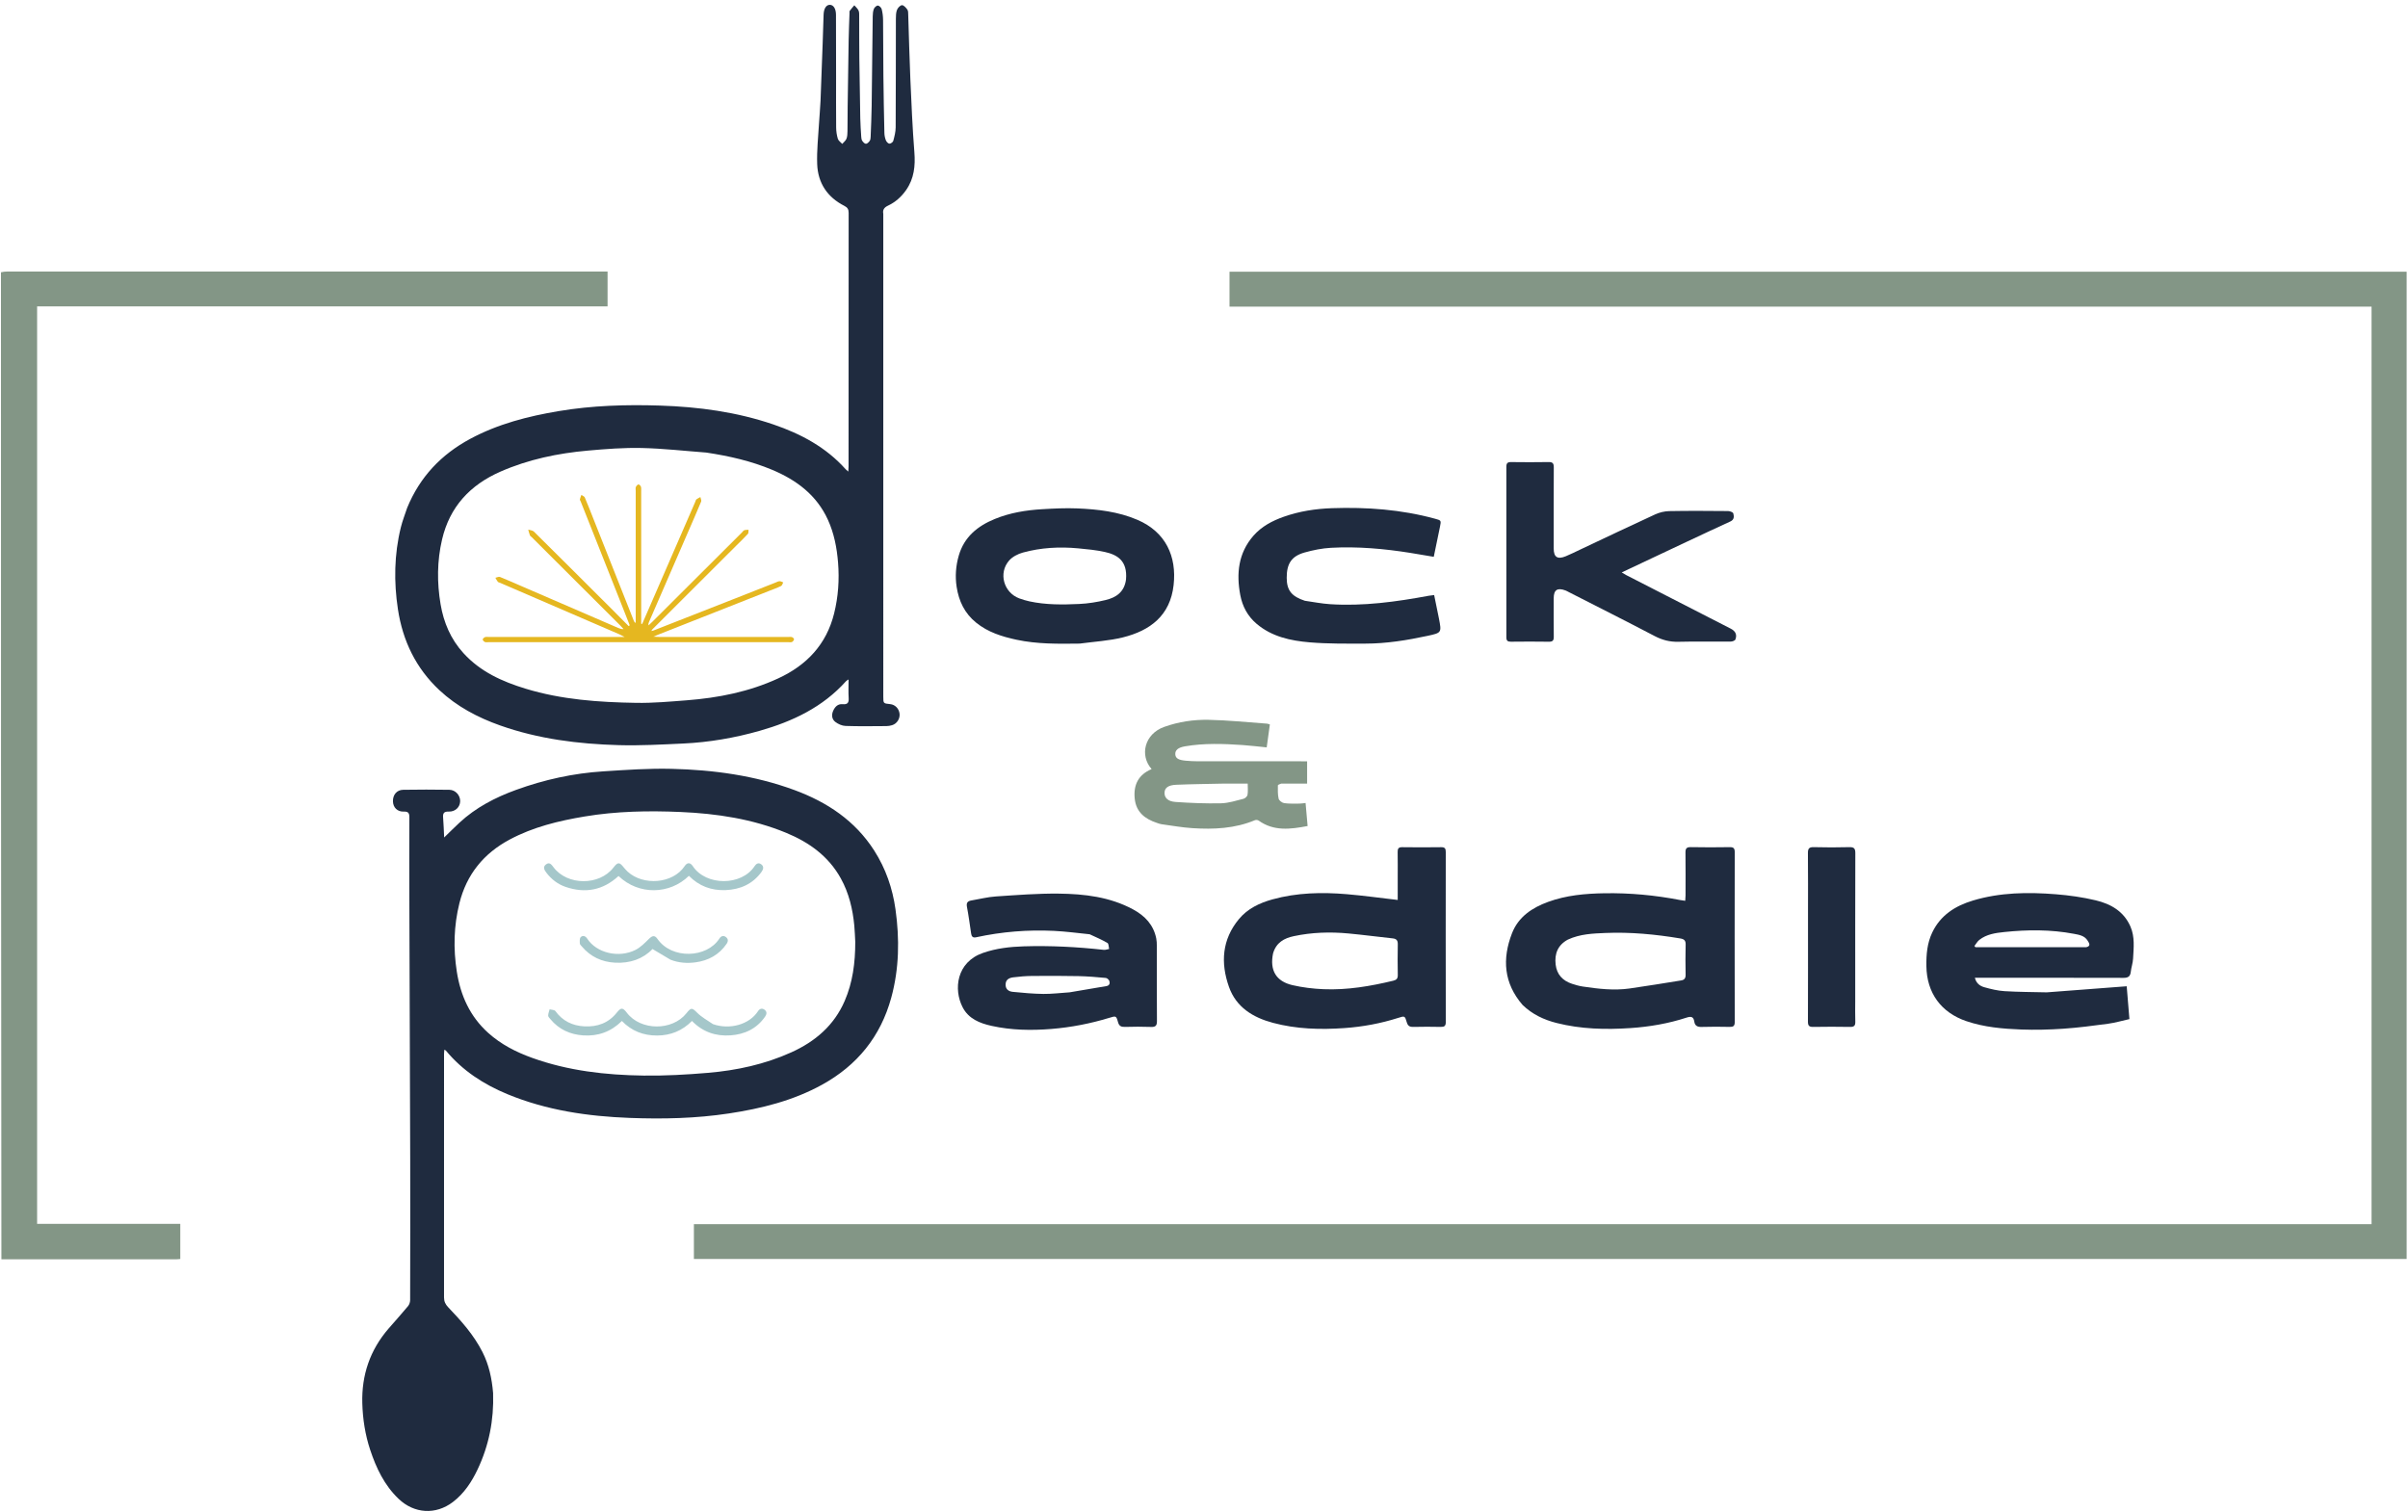
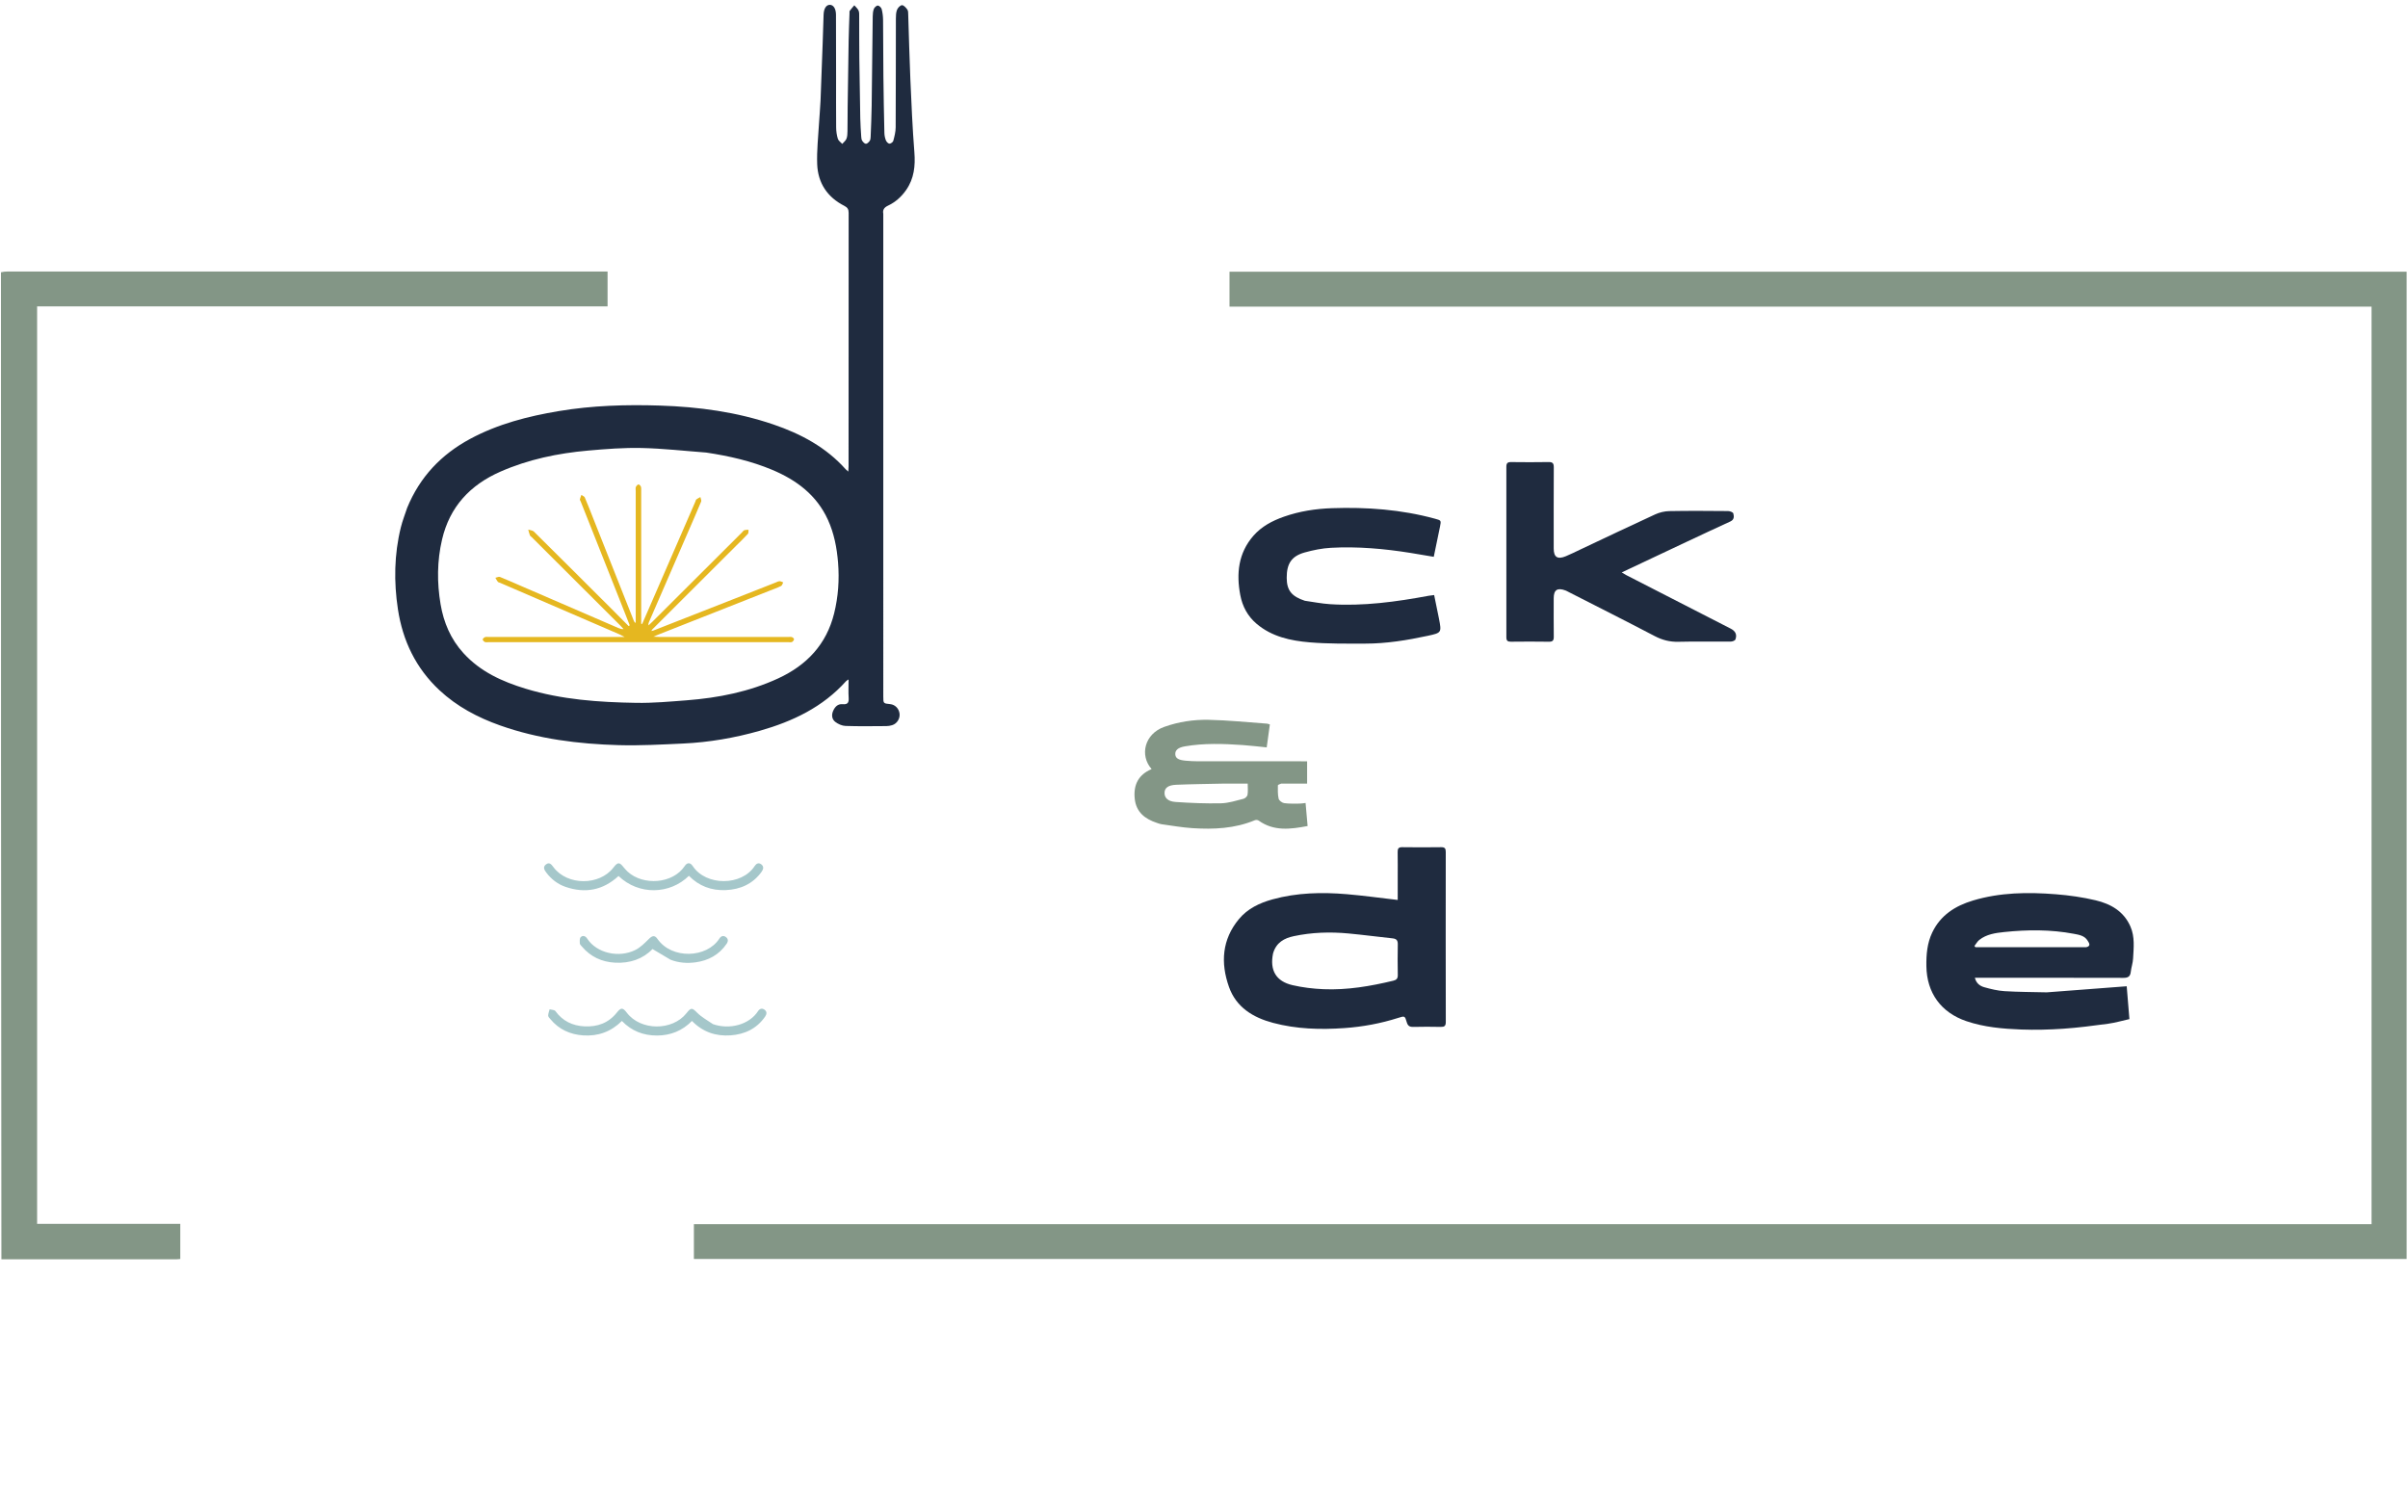
<svg xmlns="http://www.w3.org/2000/svg" width="250" height="157" viewBox="0 0 250 157" fill="none">
  <g clip-path="url(#clip0_38681_2)">
    <path d="M0.1 28.275C0.316 28.217 0.531 28.196 0.747 28.196C21.328 28.194 41.91 28.194 62.491 28.194C62.673 28.194 62.856 28.194 63.078 28.194C63.078 29.404 63.078 30.588 63.078 31.816C43.343 31.816 23.619 31.816 3.853 31.816C3.853 63.58 3.853 95.3 3.853 127.077C8.793 127.077 13.733 127.077 18.717 127.077C18.717 128.317 18.717 129.503 18.717 130.727C18.592 130.738 18.465 130.758 18.339 130.758C12.357 130.76 6.374 130.759 0.391 130.759C0.325 130.759 0.258 130.751 0.146 130.757C0.1 96.618 0.1 62.47 0.1 28.275Z" fill="#839686" />
    <path d="M246.217 116.204C246.217 88.065 246.217 59.976 246.217 31.843C206.669 31.843 167.177 31.843 127.648 31.843C127.648 30.614 127.648 29.428 127.648 28.216C168.379 28.216 209.104 28.216 249.859 28.216C249.859 62.388 249.859 96.54 249.859 130.726C190.59 130.726 131.335 130.726 72.041 130.726C72.041 129.545 72.041 128.359 72.041 127.114C130.074 127.114 188.112 127.114 246.217 127.114C246.217 123.456 246.217 119.855 246.217 116.204Z" fill="#839686" />
-     <path d="M51.194 144.651C51.286 147.453 50.766 150.089 49.584 152.579C48.967 153.878 48.187 155.073 47.016 155.965C45.237 157.32 42.996 157.178 41.38 155.631C39.904 154.218 39.063 152.446 38.434 150.551C37.913 148.98 37.661 147.355 37.615 145.707C37.533 142.782 38.414 140.18 40.343 137.953C41.018 137.174 41.709 136.409 42.367 135.617C42.5 135.457 42.58 135.202 42.581 134.99C42.592 130.137 42.6 125.283 42.588 120.429C42.566 111.605 42.528 102.781 42.501 93.957C42.492 90.931 42.488 87.906 42.501 84.881C42.502 84.445 42.408 84.255 41.923 84.273C41.251 84.298 40.815 83.848 40.796 83.21C40.776 82.538 41.191 82.02 41.855 82.009C43.455 81.982 45.055 81.984 46.654 82.009C47.293 82.019 47.786 82.588 47.775 83.194C47.763 83.81 47.266 84.297 46.581 84.273C46.102 84.257 45.968 84.435 46.003 84.878C46.057 85.565 46.078 86.255 46.113 86.96C46.657 86.432 47.168 85.919 47.699 85.427C49.4 83.849 51.418 82.803 53.577 82.019C56.503 80.956 59.524 80.291 62.631 80.094C64.987 79.943 67.352 79.775 69.708 79.832C74.066 79.938 78.366 80.517 82.488 82.039C85.885 83.294 88.778 85.217 90.764 88.322C91.957 90.187 92.666 92.24 92.97 94.417C93.401 97.501 93.358 100.577 92.528 103.606C91.423 107.636 88.991 110.627 85.342 112.635C82.325 114.296 79.042 115.107 75.661 115.619C72.254 116.134 68.827 116.209 65.399 116.081C61.038 115.918 56.747 115.296 52.676 113.613C50.213 112.594 48.023 111.175 46.304 109.101C46.275 109.066 46.224 109.049 46.136 108.994C46.121 109.165 46.1 109.304 46.1 109.442C46.101 117.87 46.106 126.297 46.099 134.724C46.099 135.144 46.247 135.442 46.528 135.736C47.887 137.155 49.19 138.616 50.091 140.391C50.767 141.721 51.066 143.136 51.194 144.651ZM88.794 97.803C88.762 97.24 88.747 96.675 88.694 96.114C88.531 94.396 88.139 92.74 87.296 91.214C86.02 88.905 84.009 87.464 81.625 86.479C78.116 85.031 74.416 84.477 70.662 84.314C67.335 84.169 64.005 84.228 60.703 84.78C57.996 85.232 55.352 85.872 52.911 87.177C50.211 88.62 48.443 90.8 47.698 93.779C47.11 96.132 47.055 98.511 47.427 100.897C47.812 103.363 48.789 105.543 50.681 107.246C52.013 108.446 53.578 109.244 55.252 109.846C58.994 111.192 62.893 111.631 66.832 111.684C69.057 111.714 71.29 111.588 73.509 111.399C76.491 111.146 79.403 110.514 82.148 109.274C84.627 108.155 86.593 106.482 87.695 103.935C88.528 102.011 88.795 99.979 88.794 97.803Z" fill="#1F2B3F" />
    <path d="M42.269 52.739C43.586 49.527 45.804 47.189 48.817 45.569C51.7 44.02 54.814 43.221 58.017 42.685C61.498 42.102 65.007 41.999 68.52 42.113C72.526 42.242 76.478 42.774 80.293 44.074C83.154 45.049 85.761 46.441 87.804 48.732C87.858 48.793 87.926 48.841 88.07 48.967C88.083 48.735 88.099 48.584 88.099 48.433C88.1 39.656 88.098 30.879 88.107 22.102C88.108 21.736 87.989 21.542 87.66 21.375C85.891 20.476 84.914 18.998 84.841 17.044C84.788 15.607 84.957 14.162 85.037 12.722C85.078 11.977 85.156 11.234 85.187 10.489C85.27 8.499 85.338 6.508 85.409 4.518C85.445 3.523 85.478 2.528 85.506 1.532C85.524 0.904 85.77 0.502 86.149 0.501C86.529 0.5 86.789 0.898 86.792 1.531C86.8 3.675 86.801 5.82 86.803 7.964C86.804 9.722 86.793 11.48 86.81 13.237C86.814 13.631 86.871 14.037 86.985 14.412C87.048 14.616 87.285 14.767 87.443 14.942C87.594 14.765 87.8 14.61 87.881 14.405C87.975 14.167 87.981 13.886 87.986 13.622C88.002 12.775 87.993 11.927 88.004 11.079C88.035 8.771 88.066 6.462 88.108 4.154C88.124 3.225 88.166 2.296 88.197 1.368C88.2 1.285 88.181 1.181 88.222 1.123C88.368 0.923 88.536 0.739 88.696 0.549C88.847 0.729 89.043 0.889 89.135 1.095C89.218 1.281 89.2 1.518 89.201 1.733C89.209 3.179 89.199 4.625 89.216 6.071C89.239 8.147 89.273 10.223 89.315 12.298C89.327 12.928 89.373 13.557 89.413 14.186C89.423 14.333 89.438 14.501 89.515 14.616C89.607 14.753 89.768 14.93 89.9 14.93C90.035 14.93 90.202 14.76 90.296 14.624C90.373 14.512 90.385 14.341 90.391 14.195C90.433 13.134 90.482 12.072 90.497 11.011C90.54 7.904 90.566 4.798 90.607 1.692C90.61 1.43 90.634 1.152 90.73 0.914C90.792 0.762 91.011 0.567 91.145 0.577C91.29 0.588 91.498 0.795 91.538 0.953C91.633 1.318 91.677 1.705 91.681 2.084C91.702 4.028 91.694 5.973 91.715 7.918C91.736 9.877 91.773 11.837 91.818 13.796C91.823 14.057 91.878 14.329 91.973 14.571C92.031 14.719 92.204 14.908 92.336 14.917C92.469 14.926 92.706 14.759 92.741 14.627C92.864 14.168 92.986 13.691 92.989 13.221C93.01 9.464 93.002 5.707 93.011 1.951C93.012 1.638 93.018 1.303 93.129 1.021C93.211 0.813 93.466 0.541 93.647 0.539C93.834 0.537 94.061 0.8 94.201 0.996C94.295 1.128 94.286 1.346 94.292 1.526C94.367 3.749 94.415 5.973 94.513 8.194C94.624 10.73 94.731 13.267 94.93 15.797C95.042 17.223 94.906 18.546 94.07 19.739C93.584 20.431 92.968 20.988 92.199 21.35C91.821 21.529 91.619 21.766 91.702 22.195C91.712 22.243 91.703 22.295 91.703 22.344C91.703 39.001 91.703 55.657 91.704 72.313C91.704 73.042 91.704 73.042 92.418 73.113C92.925 73.164 93.325 73.568 93.392 74.097C93.457 74.614 93.125 75.147 92.623 75.299C92.434 75.356 92.231 75.393 92.034 75.394C90.617 75.402 89.2 75.427 87.785 75.379C87.421 75.367 87.013 75.184 86.719 74.958C86.369 74.688 86.309 74.247 86.495 73.821C86.68 73.393 86.983 73.073 87.48 73.119C88.01 73.168 88.14 72.954 88.109 72.465C88.071 71.857 88.1 71.245 88.1 70.551C87.964 70.642 87.89 70.672 87.842 70.726C85.422 73.43 82.29 74.912 78.875 75.883C76.275 76.622 73.618 77.081 70.916 77.206C68.689 77.309 66.456 77.435 64.231 77.372C60.043 77.253 55.903 76.736 51.922 75.327C49.591 74.501 47.437 73.362 45.62 71.665C43.178 69.384 41.809 66.53 41.313 63.262C40.881 60.419 40.923 57.575 41.614 54.766C41.78 54.09 42.038 53.438 42.269 52.739ZM73.33 46.992C71.094 46.825 68.859 46.568 66.62 46.518C64.764 46.477 62.898 46.622 61.045 46.787C57.915 47.066 54.86 47.699 51.963 48.969C48.807 50.352 46.689 52.622 45.895 56.018C45.374 58.246 45.362 60.498 45.741 62.742C46.062 64.639 46.79 66.363 48.114 67.817C49.873 69.75 52.139 70.771 54.572 71.512C58.318 72.654 62.184 72.92 66.064 72.982C67.805 73.01 69.551 72.851 71.291 72.717C74.579 72.463 77.783 71.833 80.799 70.439C83.761 69.07 85.805 66.905 86.6 63.692C87.029 61.959 87.151 60.196 87.007 58.411C86.883 56.877 86.598 55.387 85.957 53.978C84.784 51.401 82.693 49.843 80.158 48.78C77.995 47.874 75.728 47.355 73.33 46.992Z" fill="#1F2B3F" />
-     <path d="M158.079 104.354C156.115 102.087 155.949 99.565 156.973 96.916C157.636 95.198 159.07 94.25 160.733 93.645C162.616 92.959 164.585 92.784 166.576 92.752C169.214 92.709 171.825 92.951 174.413 93.453C174.573 93.484 174.736 93.502 174.961 93.535C174.974 93.329 174.993 93.155 174.994 92.981C174.996 91.502 175.008 90.023 174.987 88.544C174.981 88.127 175.078 87.953 175.539 87.963C176.887 87.991 178.237 87.985 179.586 87.965C179.982 87.959 180.101 88.09 180.101 88.48C180.091 94.362 180.09 100.245 180.102 106.127C180.103 106.537 179.95 106.636 179.574 106.628C178.608 106.609 177.641 106.601 176.676 106.632C176.238 106.646 175.971 106.527 175.902 106.078C175.824 105.571 175.578 105.509 175.098 105.666C173.209 106.283 171.264 106.617 169.278 106.751C166.691 106.925 164.123 106.862 161.597 106.221C160.29 105.889 159.09 105.33 158.079 104.354ZM162.778 97.563C161.737 98.125 161.378 99.027 161.508 100.153C161.628 101.187 162.238 101.835 163.209 102.154C163.571 102.273 163.943 102.381 164.318 102.437C165.931 102.677 167.553 102.87 169.181 102.641C170.972 102.39 172.755 102.086 174.542 101.804C174.874 101.752 175.008 101.571 175.002 101.221C174.983 100.175 174.976 99.128 175.005 98.083C175.017 97.653 174.845 97.51 174.448 97.444C171.867 97.014 169.269 96.766 166.655 96.877C165.368 96.932 164.056 96.976 162.778 97.563Z" fill="#1F2B3F" />
    <path d="M145.112 91.168C145.112 90.237 145.122 89.356 145.106 88.475C145.1 88.128 145.184 87.963 145.577 87.969C146.927 87.988 148.277 87.988 149.627 87.969C150.015 87.963 150.101 88.12 150.1 88.471C150.093 94.356 150.091 100.24 150.103 106.125C150.104 106.533 149.956 106.636 149.577 106.629C148.627 106.609 147.677 106.607 146.727 106.63C146.348 106.639 146.158 106.519 146.051 106.145C145.856 105.467 145.835 105.479 145.167 105.692C143.351 106.271 141.494 106.616 139.59 106.751C137.082 106.928 134.594 106.859 132.157 106.207C130.089 105.654 128.344 104.598 127.593 102.477C126.709 99.978 126.865 97.558 128.628 95.432C129.529 94.346 130.771 93.758 132.109 93.388C134.646 92.686 137.238 92.63 139.837 92.85C141.573 92.997 143.301 93.239 145.112 93.448C145.112 92.732 145.112 91.975 145.112 91.168ZM132.168 99.004C131.812 100.747 132.475 101.902 134.196 102.297C135.243 102.537 136.329 102.669 137.403 102.714C139.865 102.817 142.276 102.406 144.663 101.83C144.993 101.75 145.125 101.596 145.119 101.246C145.099 100.182 145.098 99.118 145.119 98.055C145.126 97.662 144.995 97.48 144.596 97.438C143.059 97.275 141.527 97.07 139.988 96.926C138.091 96.748 136.195 96.809 134.327 97.206C133.344 97.415 132.498 97.852 132.168 99.004Z" fill="#1F2B3F" />
    <path d="M212.499 103.041C215.278 102.832 218.007 102.623 220.796 102.41C220.883 103.46 220.976 104.595 221.077 105.819C220.329 105.985 219.596 106.202 218.847 106.303C217.3 106.513 215.748 106.713 214.192 106.82C212.749 106.918 211.296 106.954 209.851 106.901C207.924 106.829 205.999 106.661 204.15 106.033C201.515 105.138 200.039 103.097 199.998 100.322C199.98 99.112 200.078 97.935 200.608 96.824C201.469 95.024 202.995 94.061 204.831 93.508C207.65 92.659 210.544 92.627 213.441 92.856C214.827 92.966 216.221 93.162 217.571 93.484C219.133 93.857 220.488 94.616 221.182 96.204C221.657 97.291 221.516 98.423 221.457 99.545C221.433 100.005 221.268 100.456 221.218 100.917C221.165 101.401 220.93 101.538 220.458 101.537C215.543 101.523 210.628 101.528 205.713 101.528C205.502 101.528 205.291 101.528 205.033 101.528C205.177 102.118 205.573 102.387 206.012 102.51C206.696 102.702 207.403 102.874 208.109 102.918C209.552 103.007 211.002 103.005 212.499 103.041ZM216.602 98.353C217.128 98.226 216.878 97.901 216.74 97.674C216.422 97.152 215.851 97.064 215.313 96.963C212.912 96.509 210.494 96.527 208.077 96.779C207.174 96.874 206.247 97.003 205.496 97.594C205.288 97.758 205.154 98.014 204.986 98.228C205.021 98.27 205.057 98.313 205.093 98.355C208.899 98.355 212.706 98.355 216.602 98.353Z" fill="#1F2B3F" />
-     <path d="M113.13 97.011C111.867 96.882 110.646 96.717 109.419 96.658C106.701 96.527 104.004 96.745 101.342 97.323C100.966 97.404 100.866 97.215 100.821 96.916C100.681 95.998 100.565 95.074 100.39 94.163C100.304 93.716 100.482 93.561 100.869 93.496C101.705 93.357 102.536 93.14 103.378 93.084C105.551 92.94 107.73 92.766 109.905 92.79C112.577 92.818 115.23 93.126 117.644 94.432C118.867 95.094 119.763 96.034 120.043 97.447C120.09 97.689 120.102 97.942 120.102 98.19C120.106 100.8 120.093 103.41 120.115 106.019C120.12 106.507 119.967 106.65 119.491 106.632C118.592 106.598 117.691 106.604 116.792 106.63C116.4 106.642 116.187 106.542 116.074 106.137C115.884 105.46 115.859 105.478 115.175 105.686C113.211 106.284 111.208 106.676 109.158 106.842C107.073 107.011 105 106.976 102.951 106.523C101.719 106.251 100.56 105.789 99.943 104.594C98.979 102.728 99.3 99.907 102.051 98.948C103.421 98.471 104.844 98.309 106.273 98.264C109.054 98.177 111.829 98.323 114.595 98.628C114.776 98.648 114.967 98.569 115.153 98.536C115.098 98.321 115.111 97.99 114.975 97.911C114.397 97.574 113.776 97.312 113.13 97.011ZM111.05 103.039C112.326 102.822 113.602 102.607 114.878 102.39C115.187 102.337 115.253 102.1 115.176 101.868C115.131 101.73 114.943 101.558 114.805 101.545C113.864 101.458 112.919 101.376 111.974 101.356C110.361 101.324 108.746 101.325 107.132 101.34C106.486 101.346 105.837 101.401 105.196 101.483C104.786 101.535 104.415 101.699 104.402 102.218C104.389 102.73 104.727 102.949 105.148 102.99C106.204 103.094 107.264 103.193 108.324 103.205C109.2 103.216 110.079 103.1 111.05 103.039Z" fill="#1F2B3F" />
    <path d="M175.175 56.228C172.915 57.294 170.688 58.343 168.37 59.437C168.573 59.559 168.701 59.646 168.838 59.716C172.453 61.57 176.069 63.423 179.685 65.276C180.177 65.528 180.36 65.897 180.172 66.398C180.128 66.516 179.869 66.615 179.707 66.617C177.891 66.632 176.073 66.594 174.258 66.64C173.362 66.663 172.58 66.461 171.786 66.045C168.822 64.491 165.831 62.989 162.849 61.467C162.746 61.414 162.644 61.354 162.536 61.313C161.687 60.995 161.308 61.246 161.307 62.122C161.307 63.452 161.297 64.782 161.314 66.112C161.319 66.494 161.211 66.641 160.806 66.634C159.49 66.613 158.173 66.618 156.856 66.632C156.511 66.635 156.391 66.517 156.392 66.17C156.399 60.269 156.4 54.367 156.391 48.466C156.39 48.092 156.519 47.976 156.884 47.98C158.184 47.996 159.484 48.001 160.784 47.978C161.211 47.971 161.317 48.129 161.315 48.53C161.301 51.339 161.307 54.148 161.307 56.958C161.307 57.858 161.702 58.116 162.569 57.755C163.076 57.545 163.568 57.298 164.065 57.063C166.655 55.843 169.239 54.607 171.841 53.412C172.292 53.205 172.822 53.08 173.318 53.071C175.35 53.033 177.384 53.049 179.417 53.066C179.605 53.068 179.919 53.187 179.952 53.311C180.034 53.615 180.065 53.956 179.646 54.147C178.161 54.821 176.688 55.522 175.175 56.228Z" fill="#1F2B3F" />
-     <path d="M112.092 66.829C109.862 66.857 107.679 66.888 105.529 66.426C104.021 66.102 102.571 65.649 101.342 64.653C100.148 63.687 99.543 62.411 99.318 60.936C99.152 59.843 99.233 58.752 99.541 57.687C100.102 55.748 101.496 54.616 103.287 53.885C104.861 53.242 106.519 52.972 108.203 52.873C109.415 52.802 110.634 52.739 111.845 52.791C113.977 52.883 116.093 53.121 118.086 53.976C121.028 55.238 122.178 57.766 121.845 60.752C121.492 63.916 119.419 65.479 116.574 66.185C115.131 66.542 113.621 66.623 112.092 66.829ZM116.904 60.163C117.066 58.233 116.016 57.603 114.696 57.312C113.791 57.113 112.859 57.025 111.934 56.938C109.998 56.756 108.072 56.861 106.195 57.376C105.675 57.519 105.108 57.812 104.763 58.209C103.633 59.508 104.207 61.53 105.817 62.132C106.159 62.26 106.513 62.363 106.869 62.441C108.577 62.813 110.313 62.793 112.041 62.714C112.965 62.672 113.897 62.521 114.797 62.303C115.87 62.043 116.736 61.482 116.904 60.163Z" fill="#1F2B3F" />
    <path d="M135.474 62.382C136.367 62.511 137.219 62.678 138.078 62.735C141.539 62.961 144.944 62.489 148.334 61.861C148.495 61.832 148.66 61.818 148.895 61.788C149.063 62.611 149.235 63.417 149.392 64.226C149.675 65.687 149.676 65.707 148.221 66.021C146.088 66.48 143.935 66.831 141.746 66.831C139.82 66.832 137.886 66.859 135.971 66.698C133.99 66.531 132.039 66.115 130.452 64.764C129.53 63.98 128.988 62.963 128.766 61.787C128.345 59.553 128.562 57.439 130.119 55.644C130.967 54.666 132.088 54.076 133.297 53.651C134.912 53.084 136.585 52.825 138.29 52.767C141.899 52.644 145.469 52.904 148.968 53.857C149.626 54.037 149.634 54.029 149.501 54.689C149.295 55.712 149.078 56.733 148.854 57.817C148.034 57.679 147.238 57.541 146.441 57.413C143.707 56.976 140.956 56.73 138.189 56.881C137.268 56.931 136.338 57.117 135.448 57.367C134.082 57.751 133.582 58.53 133.587 60.003C133.592 61.294 134.09 61.931 135.474 62.382Z" fill="#1F2B3F" />
    <path d="M133.007 81.369C132.857 81.429 132.671 81.489 132.67 81.549C132.668 82.011 132.645 82.487 132.749 82.931C132.795 83.125 133.104 83.361 133.322 83.393C133.841 83.469 134.377 83.442 134.907 83.443C135.102 83.444 135.298 83.405 135.545 83.379C135.617 84.19 135.685 84.96 135.757 85.771C133.97 86.107 132.253 86.337 130.674 85.205C130.58 85.137 130.391 85.121 130.282 85.167C128.197 86.038 126.008 86.134 123.802 85.992C122.727 85.924 121.659 85.73 120.59 85.584C120.427 85.562 120.269 85.498 120.111 85.446C118.871 85.038 117.952 84.331 117.808 82.929C117.66 81.496 118.189 80.435 119.562 79.859C118.294 78.432 118.822 76.209 120.866 75.478C122.364 74.943 123.915 74.712 125.476 74.743C127.501 74.783 129.523 74.998 131.545 75.141C131.626 75.147 131.703 75.185 131.838 75.224C131.73 76.011 131.622 76.793 131.51 77.606C130.651 77.521 129.829 77.418 129.004 77.362C127.011 77.225 125.015 77.156 123.033 77.495C122.305 77.62 121.996 77.894 122.02 78.324C122.042 78.728 122.337 78.919 123.095 78.987C123.509 79.023 123.926 79.047 124.341 79.048C127.923 79.052 131.505 79.05 135.087 79.05C135.283 79.05 135.48 79.05 135.706 79.05C135.706 79.831 135.706 80.57 135.706 81.369C134.811 81.369 133.933 81.369 133.007 81.369ZM126.95 81.368C125.338 81.405 123.726 81.419 122.116 81.487C121.271 81.522 120.914 81.815 120.902 82.322C120.89 82.829 121.243 83.217 122.041 83.272C123.611 83.381 125.19 83.445 126.762 83.411C127.544 83.394 128.325 83.136 129.096 82.945C129.267 82.903 129.491 82.697 129.518 82.536C129.582 82.171 129.538 81.787 129.538 81.368C128.676 81.368 127.863 81.368 126.95 81.368Z" fill="#839686" />
-     <path d="M192.611 103.935C192.611 104.683 192.592 105.381 192.618 106.078C192.632 106.48 192.513 106.638 192.086 106.63C190.804 106.607 189.521 106.608 188.239 106.63C187.821 106.637 187.7 106.497 187.701 106.087C187.714 102.349 187.709 98.611 187.708 94.872C187.708 92.779 187.721 90.685 187.699 88.592C187.694 88.127 187.806 87.951 188.305 87.965C189.537 87.999 190.771 87.997 192.003 87.965C192.487 87.953 192.622 88.105 192.62 88.583C192.605 93.684 192.611 98.785 192.611 103.935Z" fill="#1F2B3F" />
    <path d="M74.02 106.341C75.742 106.948 77.796 106.396 78.697 104.996C78.871 104.725 79.127 104.66 79.381 104.849C79.641 105.041 79.61 105.307 79.438 105.556C78.57 106.811 77.326 107.403 75.843 107.507C74.305 107.616 72.954 107.155 71.841 106.011C70.844 107.027 69.621 107.523 68.215 107.525C66.808 107.528 65.573 107.063 64.566 106.012C63.444 107.128 62.092 107.619 60.536 107.51C59.184 107.415 58.027 106.891 57.148 105.83C57.053 105.716 56.91 105.584 56.911 105.461C56.912 105.241 57.006 105.022 57.061 104.803C57.266 104.86 57.563 104.85 57.661 104.985C58.411 106.023 59.441 106.512 60.686 106.574C62.022 106.64 63.177 106.226 64.032 105.152C64.47 104.603 64.651 104.597 65.083 105.163C66.512 107.038 69.799 107.062 71.269 105.208C71.763 104.585 71.851 104.632 72.395 105.172C72.854 105.627 73.447 105.949 74.02 106.341Z" fill="#A5C7CA" />
    <path d="M65.163 90.51C66.78 91.99 69.854 91.782 71.087 89.927C71.344 89.539 71.662 89.54 71.921 89.93C73.303 92.019 76.997 92.001 78.343 89.937C78.505 89.687 78.738 89.542 79.016 89.736C79.332 89.957 79.261 90.257 79.069 90.523C78.155 91.79 76.869 92.359 75.345 92.425C73.861 92.489 72.569 92.007 71.523 90.941C69.546 92.886 66.32 92.979 64.217 90.96C62.612 92.437 60.772 92.795 58.719 92.091C57.912 91.814 57.259 91.311 56.74 90.635C56.527 90.358 56.322 90.047 56.675 89.766C57.049 89.469 57.262 89.78 57.472 90.059C58.91 91.966 62.227 91.978 63.688 90.086C64.142 89.496 64.312 89.498 64.767 90.082C64.878 90.225 65.013 90.351 65.163 90.51Z" fill="#A5C7CA" />
    <path d="M69.603 99.648C68.974 99.281 68.381 98.925 67.744 98.543C66.744 99.581 65.403 100.043 63.858 99.961C62.475 99.887 61.317 99.349 60.416 98.288C60.33 98.187 60.205 98.075 60.199 97.962C60.186 97.741 60.164 97.436 60.29 97.31C60.503 97.097 60.784 97.185 60.96 97.457C61.943 98.974 64.247 99.5 65.966 98.639C66.497 98.374 66.943 97.914 67.375 97.489C67.723 97.145 67.976 97.088 68.256 97.49C69.749 99.639 73.385 99.488 74.68 97.465C74.845 97.206 75.09 97.101 75.358 97.295C75.615 97.481 75.617 97.736 75.441 97.996C74.66 99.142 73.544 99.747 72.199 99.926C71.336 100.04 70.468 99.987 69.603 99.648Z" fill="#A5C7CA" />
    <path d="M67.837 65.471C70.638 64.373 73.44 63.275 76.241 62.175C77.665 61.616 79.088 61.053 80.512 60.493C80.651 60.439 80.791 60.355 80.933 60.35C81.058 60.345 81.187 60.43 81.314 60.475C81.242 60.603 81.201 60.795 81.093 60.847C80.69 61.043 80.265 61.193 79.847 61.358C75.996 62.878 72.144 64.396 68.293 65.916C68.187 65.957 68.085 66.005 67.838 66.111C68.147 66.126 68.313 66.14 68.479 66.14C72.928 66.141 77.377 66.141 81.826 66.141C81.96 66.141 82.103 66.116 82.223 66.156C82.315 66.186 82.448 66.313 82.438 66.378C82.422 66.485 82.323 66.618 82.224 66.663C82.113 66.714 81.963 66.681 81.83 66.681C71.465 66.681 61.1 66.681 50.735 66.681C50.602 66.681 50.454 66.711 50.34 66.663C50.24 66.621 50.114 66.488 50.117 66.398C50.119 66.312 50.257 66.193 50.36 66.155C50.478 66.112 50.623 66.141 50.757 66.141C55.206 66.141 59.655 66.141 64.104 66.141C64.304 66.141 64.503 66.141 64.85 66.141C64.59 66.008 64.457 65.93 64.317 65.87C60.181 64.083 56.045 62.297 51.908 60.512C51.832 60.479 51.73 60.467 51.684 60.41C51.585 60.284 51.514 60.135 51.431 59.996C51.59 59.962 51.777 59.857 51.902 59.907C52.689 60.221 53.462 60.569 54.24 60.905C57.553 62.337 60.865 63.77 64.178 65.201C64.341 65.271 64.509 65.331 64.742 65.323C64.62 65.19 64.501 65.053 64.373 64.925C61.322 61.88 58.27 58.836 55.219 55.792C55.148 55.721 55.047 55.663 55.013 55.578C54.938 55.389 54.898 55.188 54.843 54.992C55.041 55.057 55.296 55.065 55.428 55.196C58.149 57.888 60.857 60.593 63.566 63.297C64.136 63.866 64.7 64.44 65.267 65.011C65.304 64.984 65.341 64.958 65.378 64.931C65.023 64.028 64.669 63.123 64.311 62.22C62.972 58.84 61.632 55.461 60.292 52.081C60.262 52.004 60.193 51.921 60.205 51.853C60.235 51.696 60.304 51.547 60.357 51.395C60.479 51.48 60.663 51.538 60.713 51.654C61.028 52.386 61.314 53.13 61.608 53.871C63.008 57.405 64.408 60.939 65.809 64.473C65.838 64.546 65.876 64.615 66.001 64.684C66.001 64.517 66.001 64.35 66.001 64.183C66.001 59.778 66.001 55.374 66.001 50.969C66.001 50.836 65.967 50.689 66.013 50.574C66.059 50.46 66.172 50.333 66.282 50.3C66.344 50.282 66.506 50.429 66.538 50.529C66.588 50.681 66.569 50.857 66.569 51.023C66.57 55.411 66.57 59.799 66.57 64.187C66.57 64.381 66.57 64.574 66.57 64.768C66.602 64.776 66.635 64.784 66.667 64.792C67.054 63.904 67.441 63.018 67.827 62.13C69.283 58.779 70.739 55.428 72.195 52.078C72.228 52.002 72.241 51.899 72.299 51.855C72.425 51.759 72.574 51.692 72.713 51.613C72.744 51.77 72.846 51.955 72.795 52.078C72.338 53.183 71.855 54.276 71.379 55.373C70.043 58.45 68.707 61.527 67.372 64.603C67.334 64.692 67.303 64.783 67.332 64.937C67.475 64.802 67.621 64.67 67.761 64.531C70.848 61.453 73.936 58.373 77.023 55.294C77.105 55.212 77.175 55.093 77.274 55.057C77.408 55.008 77.565 55.022 77.712 55.009C77.694 55.154 77.728 55.346 77.648 55.435C77.279 55.841 76.878 56.218 76.49 56.605C73.581 59.509 70.673 62.413 67.719 65.361C67.659 65.444 67.644 65.481 67.63 65.519C67.699 65.503 67.768 65.487 67.837 65.471Z" fill="#E5B720" />
  </g>
  <defs>
    <clipPath id="clip0_38681_2">
      <rect width="250" height="157" fill="white" />
    </clipPath>
  </defs>
</svg>